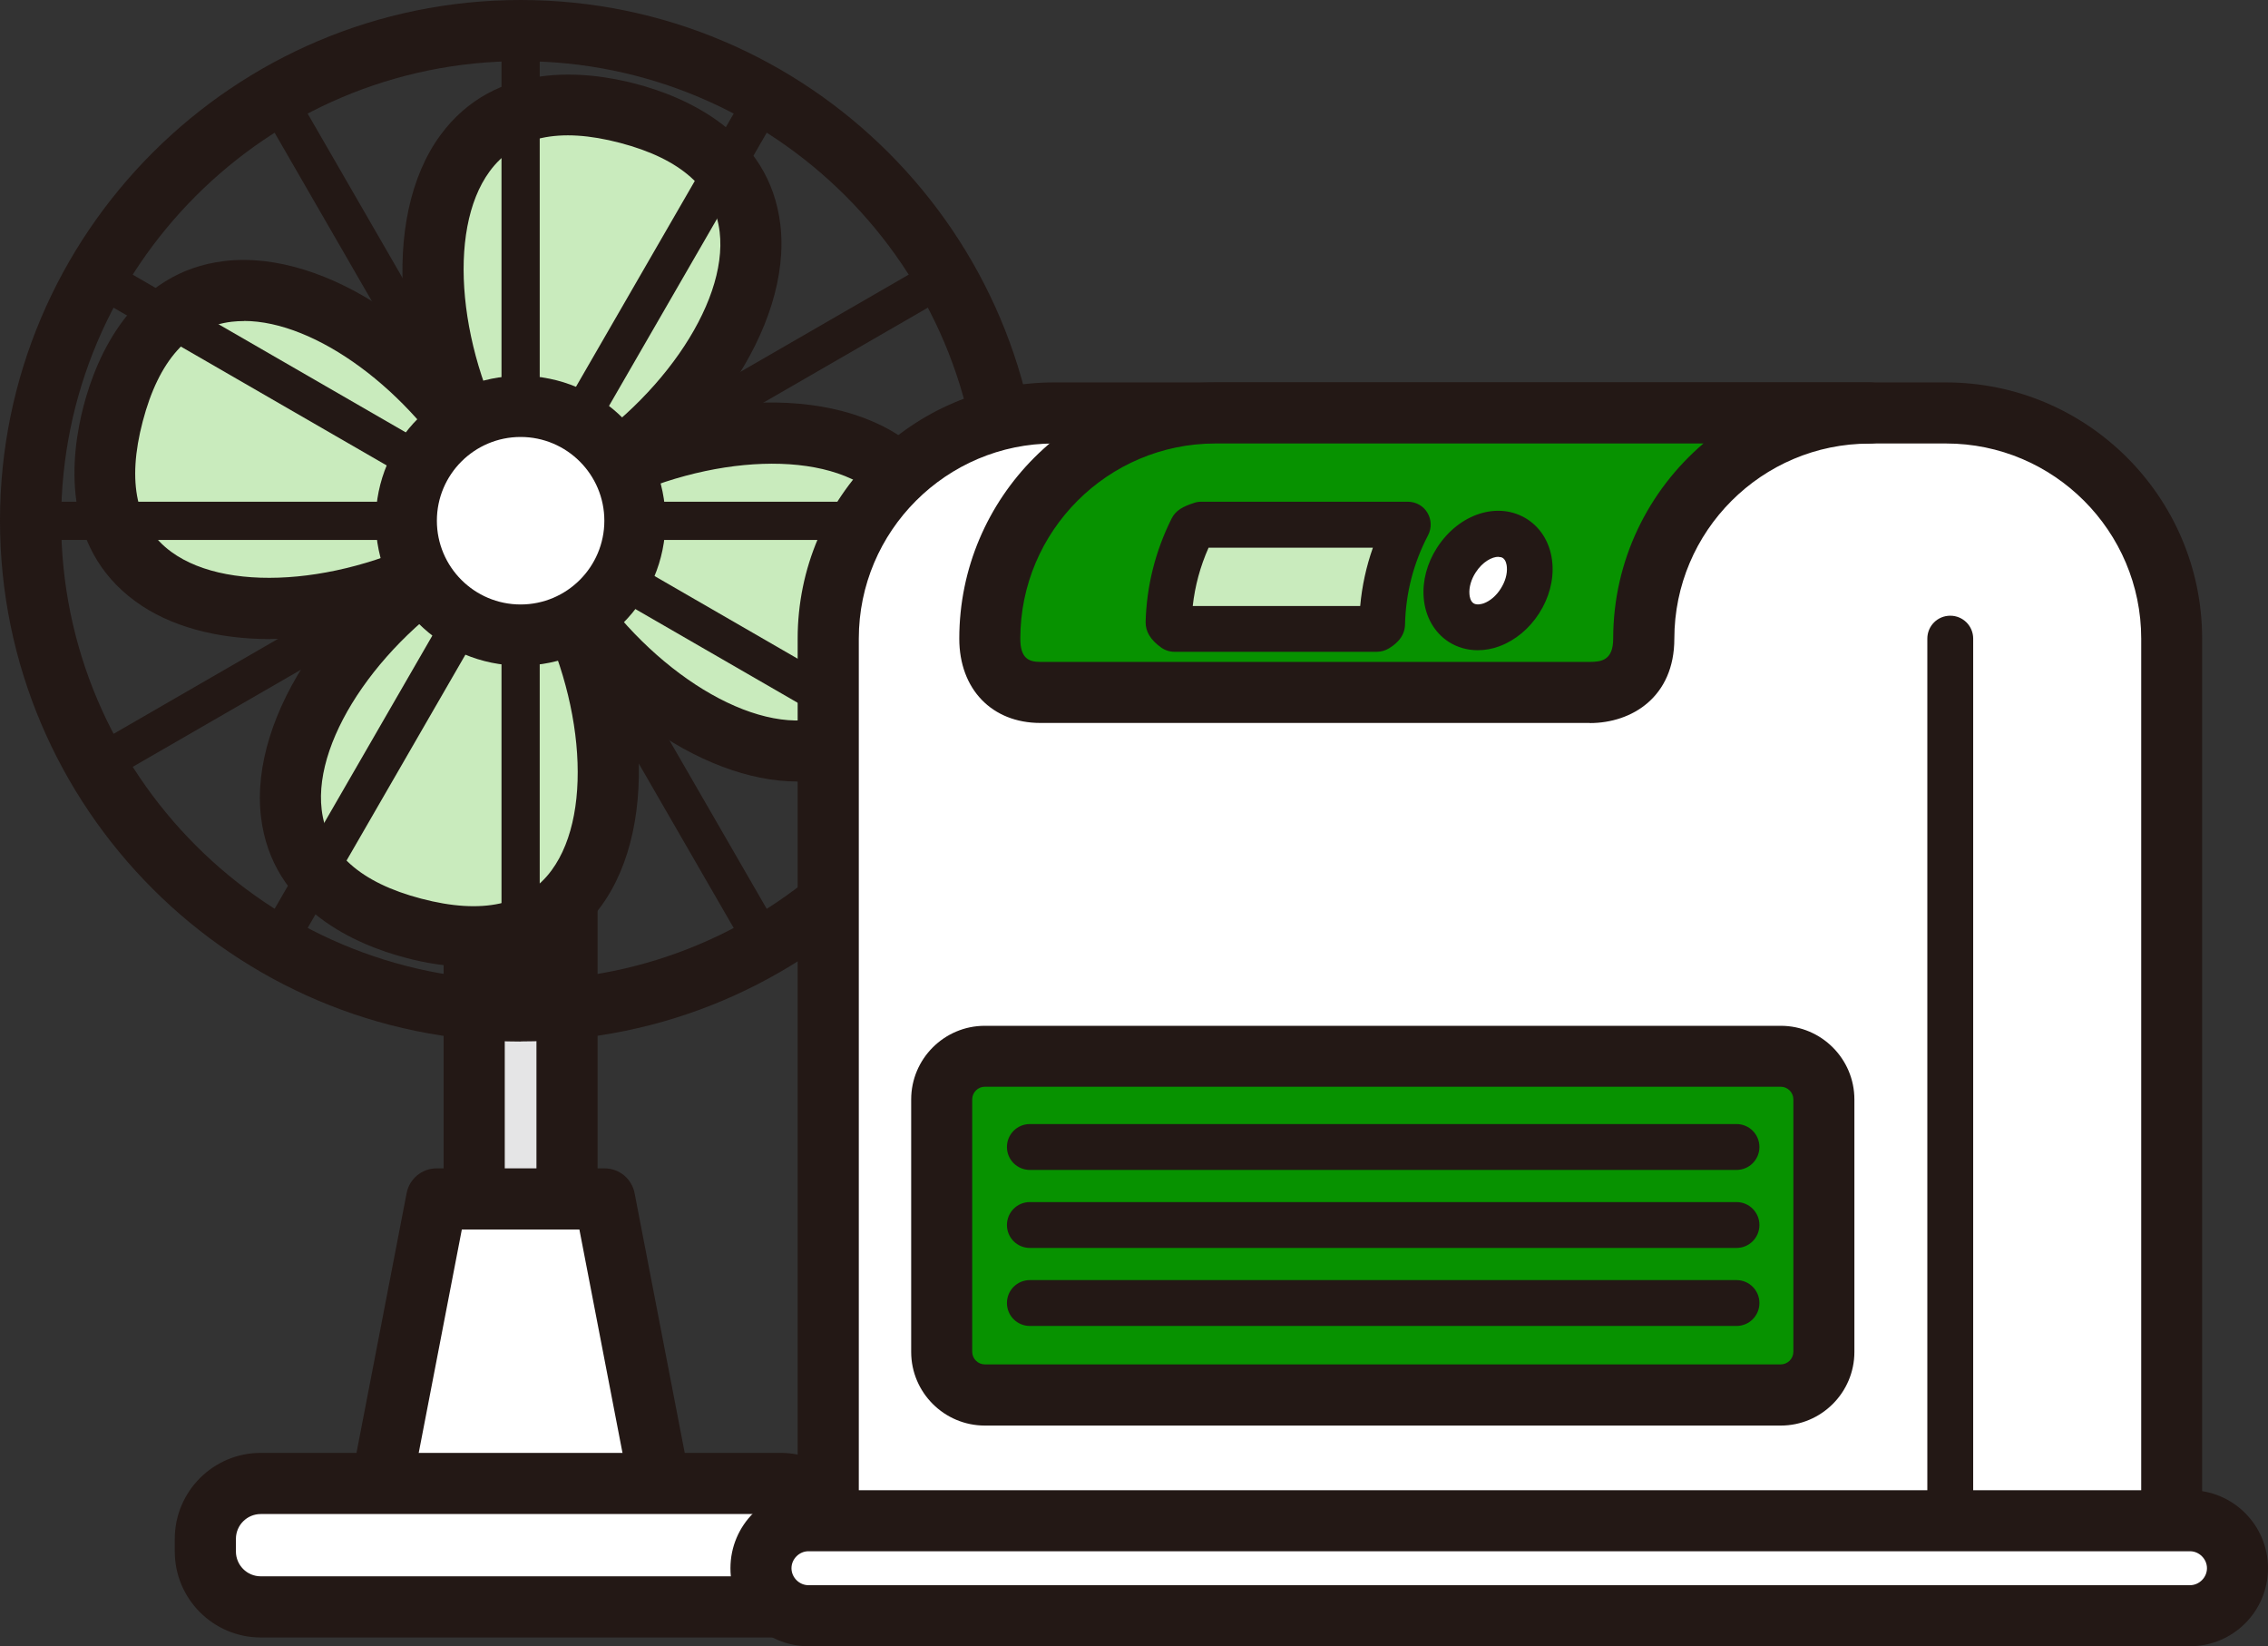
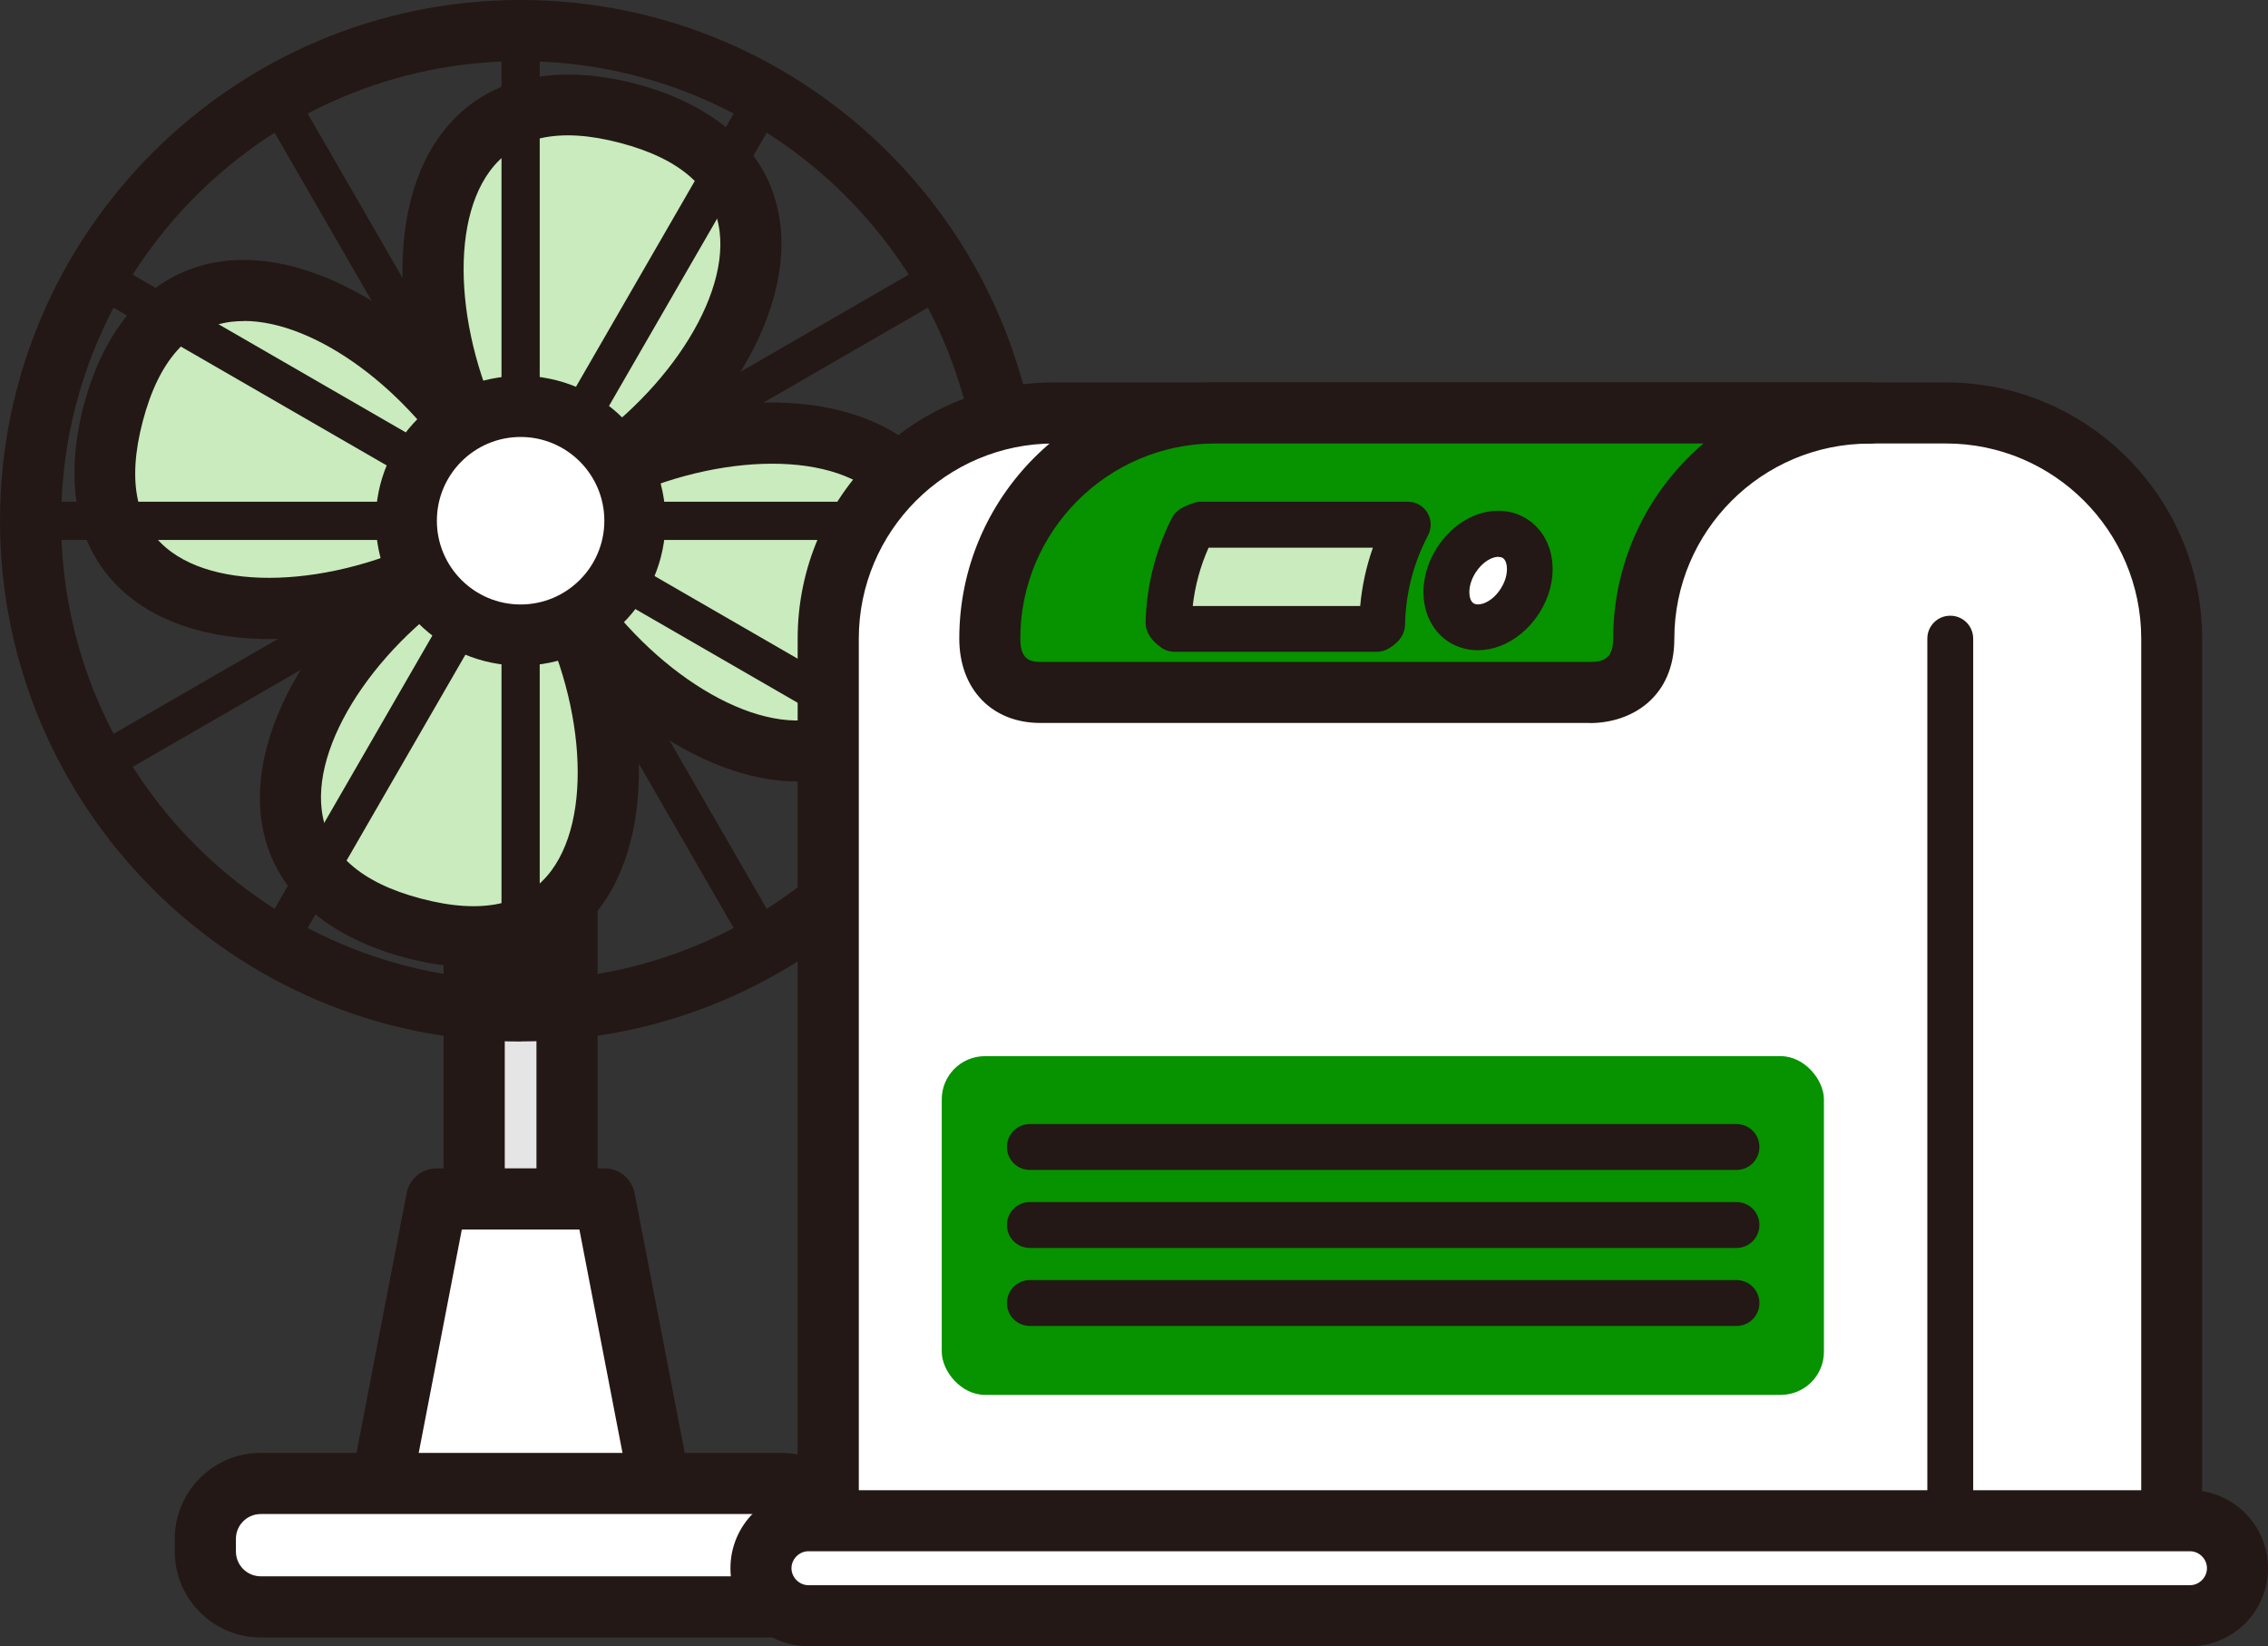
<svg xmlns="http://www.w3.org/2000/svg" id="_レイヤー_2" data-name="レイヤー 2" viewBox="0 0 201.79 146.44">
  <rect x="0" y="0" width="201.79" height="146.44" fill="#333333" stroke="none" />
  <defs>
    <style>
      .cls-1 {
        fill: #e5e5e6;
      }

      .cls-2 {
        fill: #231815;
      }

      .cls-3 {
        fill: #fff;
      }

      .cls-4 {
        fill: #079200;
      }

      .cls-5 {
        fill: #c9ebbd;
      }
    </style>
  </defs>
  <g id="_レイヤー_1-2" data-name="レイヤー 1">
    <g>
      <g>
        <g>
          <rect class="cls-1" x="42.19" y="77.51" width="8.26" height="34.71" />
          <path class="cls-2" d="M53.17,114.94h-13.7v-40.15h13.7v40.15ZM44.91,109.51h2.82v-29.28h-2.82v29.28Z" />
        </g>
        <g>
          <g>
            <g>
              <path class="cls-5" d="M50.02,44.16c15.42-8.28,25.65-28.88,5.83-34.09-19.82-5.21-21.04,17.76-11.69,32.55l5.86,1.54Z" />
              <path class="cls-2" d="M50.37,47.07l-7.92-2.08-.57-.9c-6.91-10.93-8.08-24.71-2.71-32.05,4.89-6.68,12.99-5.74,17.38-4.59,4.39,1.15,11.91,4.32,12.88,12.54,1.07,9.03-6.72,20.46-18.12,26.57l-.94.51ZM45.92,40.28l3.74.98c8.76-5.07,15.14-14.15,14.37-20.63-.45-3.83-3.44-6.5-8.86-7.92-5.43-1.43-9.34-.57-11.61,2.54-3.86,5.27-2.76,16.31,2.37,25.03Z" />
            </g>
            <g>
              <path class="cls-5" d="M48.48,50.02c9.36,14.79,8.13,37.76-11.69,32.55-19.82-5.21-9.59-25.81,5.83-34.09l5.86,1.54Z" />
              <path class="cls-2" d="M42.09,86.02c-2.27,0-4.38-.39-5.99-.82-4.39-1.15-11.91-4.32-12.88-12.54-1.07-9.03,6.72-20.46,18.12-26.57l.94-.51,7.92,2.08.57.9c6.91,10.93,8.08,24.71,2.71,32.05-3.1,4.23-7.48,5.41-11.39,5.41ZM42.99,51.39c-8.76,5.07-15.14,14.15-14.37,20.63.45,3.83,3.44,6.5,8.86,7.92,5.43,1.43,9.34.57,11.61-2.54,3.86-5.27,2.76-16.31-2.37-25.03l-3.74-.98Z" />
            </g>
          </g>
          <g>
            <g>
              <path class="cls-5" d="M44.16,42.63c-8.28-15.42-28.88-25.65-34.09-5.83-5.21,19.82,17.76,21.04,32.55,11.69l1.54-5.86Z" />
              <path class="cls-2" d="M24.05,56.85c-4.69,0-8.93-1.1-12.02-3.37-6.68-4.89-5.74-12.99-4.59-17.38s4.32-11.91,12.54-12.88c9.03-1.07,20.46,6.72,26.57,18.12l.51.94-2.08,7.92-.9.57c-6.32,4-13.6,6.07-20.03,6.07ZM21.71,28.56c-.37,0-.73.02-1.09.06-3.83.45-6.5,3.44-7.92,8.86-1.43,5.43-.57,9.34,2.54,11.61,5.27,3.86,16.31,2.76,25.03-2.37l.98-3.74c-4.8-8.28-13.17-14.43-19.55-14.43Z" />
            </g>
            <g>
              <path class="cls-5" d="M50.02,44.17c14.79-9.36,37.76-8.13,32.55,11.69-5.21,19.82-25.81,9.59-34.09-5.83l1.54-5.86Z" />
              <path class="cls-2" d="M70.97,69.52c-8.72,0-19.14-7.52-24.88-18.21l-.51-.94,2.08-7.92.9-.57c10.93-6.92,24.71-8.08,32.05-2.71,6.68,4.89,5.74,12.99,4.59,17.38-1.15,4.39-4.32,11.91-12.54,12.88-.56.07-1.12.1-1.69.1ZM51.39,49.66c5.07,8.76,14.15,15.14,20.63,14.37,3.83-.45,6.5-3.44,7.92-8.86,1.43-5.43.57-9.34-2.54-11.61-5.27-3.86-16.31-2.76-25.03,2.37l-.98,3.74Z" />
            </g>
          </g>
          <path class="cls-2" d="M46.32,92.65C20.78,92.65,0,71.87,0,46.32S20.78,0,46.32,0s46.32,20.78,46.32,46.32-20.78,46.32-46.32,46.32ZM46.32,5.44C23.78,5.44,5.44,23.78,5.44,46.32s18.34,40.89,40.89,40.89,40.89-18.34,40.89-40.89S68.87,5.44,46.32,5.44Z" />
          <path class="cls-2" d="M46.32,1.02c-.94,0-1.7.76-1.7,1.7v87.21c0,.94.76,1.7,1.7,1.7s1.7-.76,1.7-1.7V2.72c0-.94-.76-1.7-1.7-1.7Z" />
          <path class="cls-2" d="M69.6,83.24L25.99,7.71c-.47-.81-1.51-1.09-2.32-.62-.81.47-1.09,1.51-.62,2.32l43.61,75.53c.31.54.89.85,1.47.85.29,0,.58-.07.85-.23.81-.47,1.09-1.51.62-2.32Z" />
          <path class="cls-2" d="M84.94,66.66L9.41,23.05c-.81-.47-1.85-.19-2.32.62-.47.81-.19,1.85.62,2.32l75.53,43.61c.27.15.56.23.85.23.59,0,1.16-.3,1.47-.85.47-.81.19-1.85-.62-2.32Z" />
          <path class="cls-2" d="M89.93,44.63H2.72c-.94,0-1.7.76-1.7,1.7s.76,1.7,1.7,1.7h87.21c.94,0,1.7-.76,1.7-1.7s-.76-1.7-1.7-1.7Z" />
          <path class="cls-2" d="M85.56,23.67c-.47-.81-1.51-1.09-2.32-.62L7.71,66.66c-.81.47-1.09,1.51-.62,2.32.31.54.89.85,1.47.85.29,0,.58-.07.85-.23L84.94,25.99c.81-.47,1.09-1.51.62-2.32Z" />
          <path class="cls-2" d="M68.98,7.09c-.81-.47-1.85-.19-2.32.62L23.05,83.24c-.47.81-.19,1.85.62,2.32.27.15.56.23.85.23.59,0,1.16-.3,1.47-.85L69.6,9.41c.47-.81.19-1.85-.62-2.32Z" />
          <g>
            <circle class="cls-3" cx="46.32" cy="46.32" r="10.17" />
            <path class="cls-2" d="M46.32,59.21c-7.11,0-12.89-5.78-12.89-12.89s5.78-12.89,12.89-12.89,12.89,5.78,12.89,12.89-5.78,12.89-12.89,12.89ZM46.32,38.87c-4.11,0-7.45,3.34-7.45,7.45s3.34,7.45,7.45,7.45,7.45-3.34,7.45-7.45-3.34-7.45-7.45-7.45Z" />
          </g>
        </g>
        <g>
          <polygon class="cls-3" points="58.98 133.49 53.8 106.65 38.85 106.65 33.67 133.49 58.98 133.49" />
          <path class="cls-2" d="M58.98,136.2h-25.31c-.81,0-1.58-.36-2.1-.99-.52-.63-.73-1.45-.57-2.25l5.18-26.83c.25-1.28,1.37-2.2,2.67-2.2h14.94c1.3,0,2.42.92,2.67,2.2l5.18,26.83c.15.8-.06,1.62-.57,2.25-.52.63-1.29.99-2.1.99ZM36.96,130.77h18.72l-4.13-21.4h-10.46l-4.13,21.4Z" />
        </g>
        <g>
          <rect class="cls-3" x="18.27" y="131.96" width="56.11" height="10.98" rx="4.93" ry="4.93" />
          <path class="cls-2" d="M69.45,145.66H23.2c-4.22,0-7.65-3.43-7.65-7.65v-1.12c0-4.22,3.43-7.65,7.65-7.65h46.25c4.22,0,7.65,3.43,7.65,7.65v1.12c0,4.22-3.43,7.65-7.65,7.65ZM23.2,134.68c-1.22,0-2.21.99-2.21,2.21v1.12c0,1.22.99,2.21,2.21,2.21h46.25c1.22,0,2.21-.99,2.21-2.21v-1.12c0-1.22-.99-2.21-2.21-2.21H23.2Z" />
        </g>
      </g>
      <g>
        <g>
          <path class="cls-3" d="M73.7,137.64V56.81c0-11.04,9.03-20.07,20.07-20.07h79.38c11.04,0,20.07,9.03,20.07,20.07v80.83h-119.53Z" />
          <path class="cls-2" d="M193.22,140.36h-119.53c-1.5,0-2.72-1.22-2.72-2.72V56.81c0-12.57,10.22-22.79,22.79-22.79h79.38c12.57,0,22.79,10.22,22.79,22.79v80.83c0,1.5-1.22,2.72-2.72,2.72ZM76.42,134.92h114.09V56.81c0-9.57-7.79-17.36-17.36-17.36h-79.38c-9.57,0-17.36,7.79-17.36,17.36v78.12Z" />
        </g>
        <g>
          <path class="cls-4" d="M166.33,36.74c-11.04,0-20.07,9.03-20.07,20.07,0,2.07-.98,4.78-4.81,4.78h-48.89c-2.62,0-4.49-1.61-4.49-4.78,0-11.04,9.03-20.07,20.07-20.07h58.19Z" />
          <path class="cls-2" d="M141.45,64.31h-48.89c-4.31,0-7.21-3.01-7.21-7.5,0-12.57,10.22-22.79,22.79-22.79h58.19c1.5,0,2.72,1.22,2.72,2.72s-1.22,2.72-2.72,2.72c-9.57,0-17.36,7.79-17.36,17.36,0,5.18-3.78,7.5-7.52,7.5ZM108.14,39.45c-9.57,0-17.36,7.79-17.36,17.36,0,1.71.71,2.07,1.77,2.07h48.89c1.06,0,2.09-.16,2.09-2.07,0-6.94,3.12-13.17,8.03-17.36h-43.43Z" />
        </g>
        <path class="cls-2" d="M173.52,139.68c-1.13,0-2.04-.91-2.04-2.04V56.81c0-1.13.91-2.04,2.04-2.04s2.04.91,2.04,2.04v80.83c0,1.13-.91,2.04-2.04,2.04Z" />
        <g>
          <rect class="cls-4" x="83.79" y="93.95" width="78.49" height="30.13" rx="3.84" ry="3.84" />
-           <path class="cls-2" d="M158.44,126.81h-70.82c-3.61,0-6.55-2.94-6.55-6.55v-22.46c0-3.61,2.94-6.55,6.55-6.55h70.82c3.61,0,6.55,2.94,6.55,6.55v22.46c0,3.61-2.94,6.55-6.55,6.55ZM87.62,96.67c-.61,0-1.12.51-1.12,1.12v22.46c0,.61.51,1.12,1.12,1.12h70.82c.61,0,1.12-.51,1.12-1.12v-22.46c0-.61-.51-1.12-1.12-1.12h-70.82Z" />
        </g>
        <path class="cls-2" d="M154.5,104.07h-62.87c-1.13,0-2.04-.91-2.04-2.04s.91-2.04,2.04-2.04h62.87c1.13,0,2.04.91,2.04,2.04s-.91,2.04-2.04,2.04Z" />
        <path class="cls-2" d="M154.5,111.01h-62.87c-1.13,0-2.04-.91-2.04-2.04s.91-2.04,2.04-2.04h62.87c1.13,0,2.04.91,2.04,2.04s-.91,2.04-2.04,2.04Z" />
        <path class="cls-2" d="M154.5,117.95h-62.87c-1.13,0-2.04-.91-2.04-2.04s.91-2.04,2.04-2.04h62.87c1.13,0,2.04.91,2.04,2.04s-.91,2.04-2.04,2.04Z" />
        <g>
          <path class="cls-5" d="M104.5,55.94h18.01s.46-.28.46-.42c.07-3.19.89-6.19,2.29-8.85h-18.37s-.76.25-.82.37c-1.26,2.52-2.01,5.34-2.09,8.32,0,.19.53.58.53.58Z" />
          <path class="cls-2" d="M122.51,57.98h-18.01c-.43,0-.84-.13-1.19-.38-.95-.68-1.4-1.43-1.38-2.29.09-3.21.87-6.3,2.31-9.18.37-.74,1.02-1.08,2.02-1.4.2-.07.41-.1.63-.1h18.37c.71,0,1.38.37,1.74.98.37.61.39,1.37.06,2-1.3,2.48-1.99,5.16-2.05,7.95-.03,1.26-1.09,1.9-1.44,2.12-.32.19-.69.3-1.06.3ZM120.93,55.48h0s0,0,0,0ZM106.11,53.91h14.91c.16-1.78.54-3.52,1.13-5.19h-14.62c-.74,1.66-1.21,3.4-1.41,5.19Z" />
        </g>
        <g>
          <path class="cls-3" d="M135.23,53.46c-1.32,2.07-3.67,2.93-5.23,1.93-1.56-1-1.76-3.49-.43-5.55,1.32-2.07,3.67-2.93,5.23-1.93,1.56,1,1.76,3.49.43,5.55Z" />
          <path class="cls-2" d="M131.48,57.84c-.93,0-1.81-.25-2.58-.74-1.29-.83-2.1-2.26-2.23-3.94-.12-1.49.3-3.06,1.18-4.43,1.96-3.06,5.49-4.18,8.04-2.54,1.29.83,2.1,2.26,2.23,3.94.12,1.49-.3,3.06-1.18,4.43-.88,1.37-2.13,2.41-3.54,2.93-.64.24-1.29.35-1.93.35ZM133.32,49.53c-.56,0-1.41.43-2.03,1.4-.4.62-.6,1.32-.55,1.92.01.19.08.64.37.82.29.18.72.06.9,0,.57-.21,1.12-.68,1.51-1.3h0c.4-.62.6-1.32.55-1.92-.01-.19-.08-.64-.37-.82-.1-.06-.23-.09-.38-.09Z" />
        </g>
        <g>
          <path class="cls-3" d="M194.85,143.72h-122.92c-2.32,0-4.22-1.9-4.22-4.22h0c0-2.32,1.9-4.22,4.22-4.22h122.92c2.32,0,4.22,1.9,4.22,4.22h0c0,2.32-1.9,4.22-4.22,4.22Z" />
          <path class="cls-2" d="M194.85,146.44h-122.92c-3.83,0-6.94-3.11-6.94-6.94s3.11-6.94,6.94-6.94h122.92c3.83,0,6.94,3.11,6.94,6.94s-3.11,6.94-6.94,6.94ZM71.93,137.99c-.82,0-1.51.69-1.51,1.51s.69,1.51,1.51,1.51h122.92c.82,0,1.51-.69,1.51-1.51s-.69-1.51-1.51-1.51h-122.92Z" />
        </g>
      </g>
    </g>
  </g>
</svg>